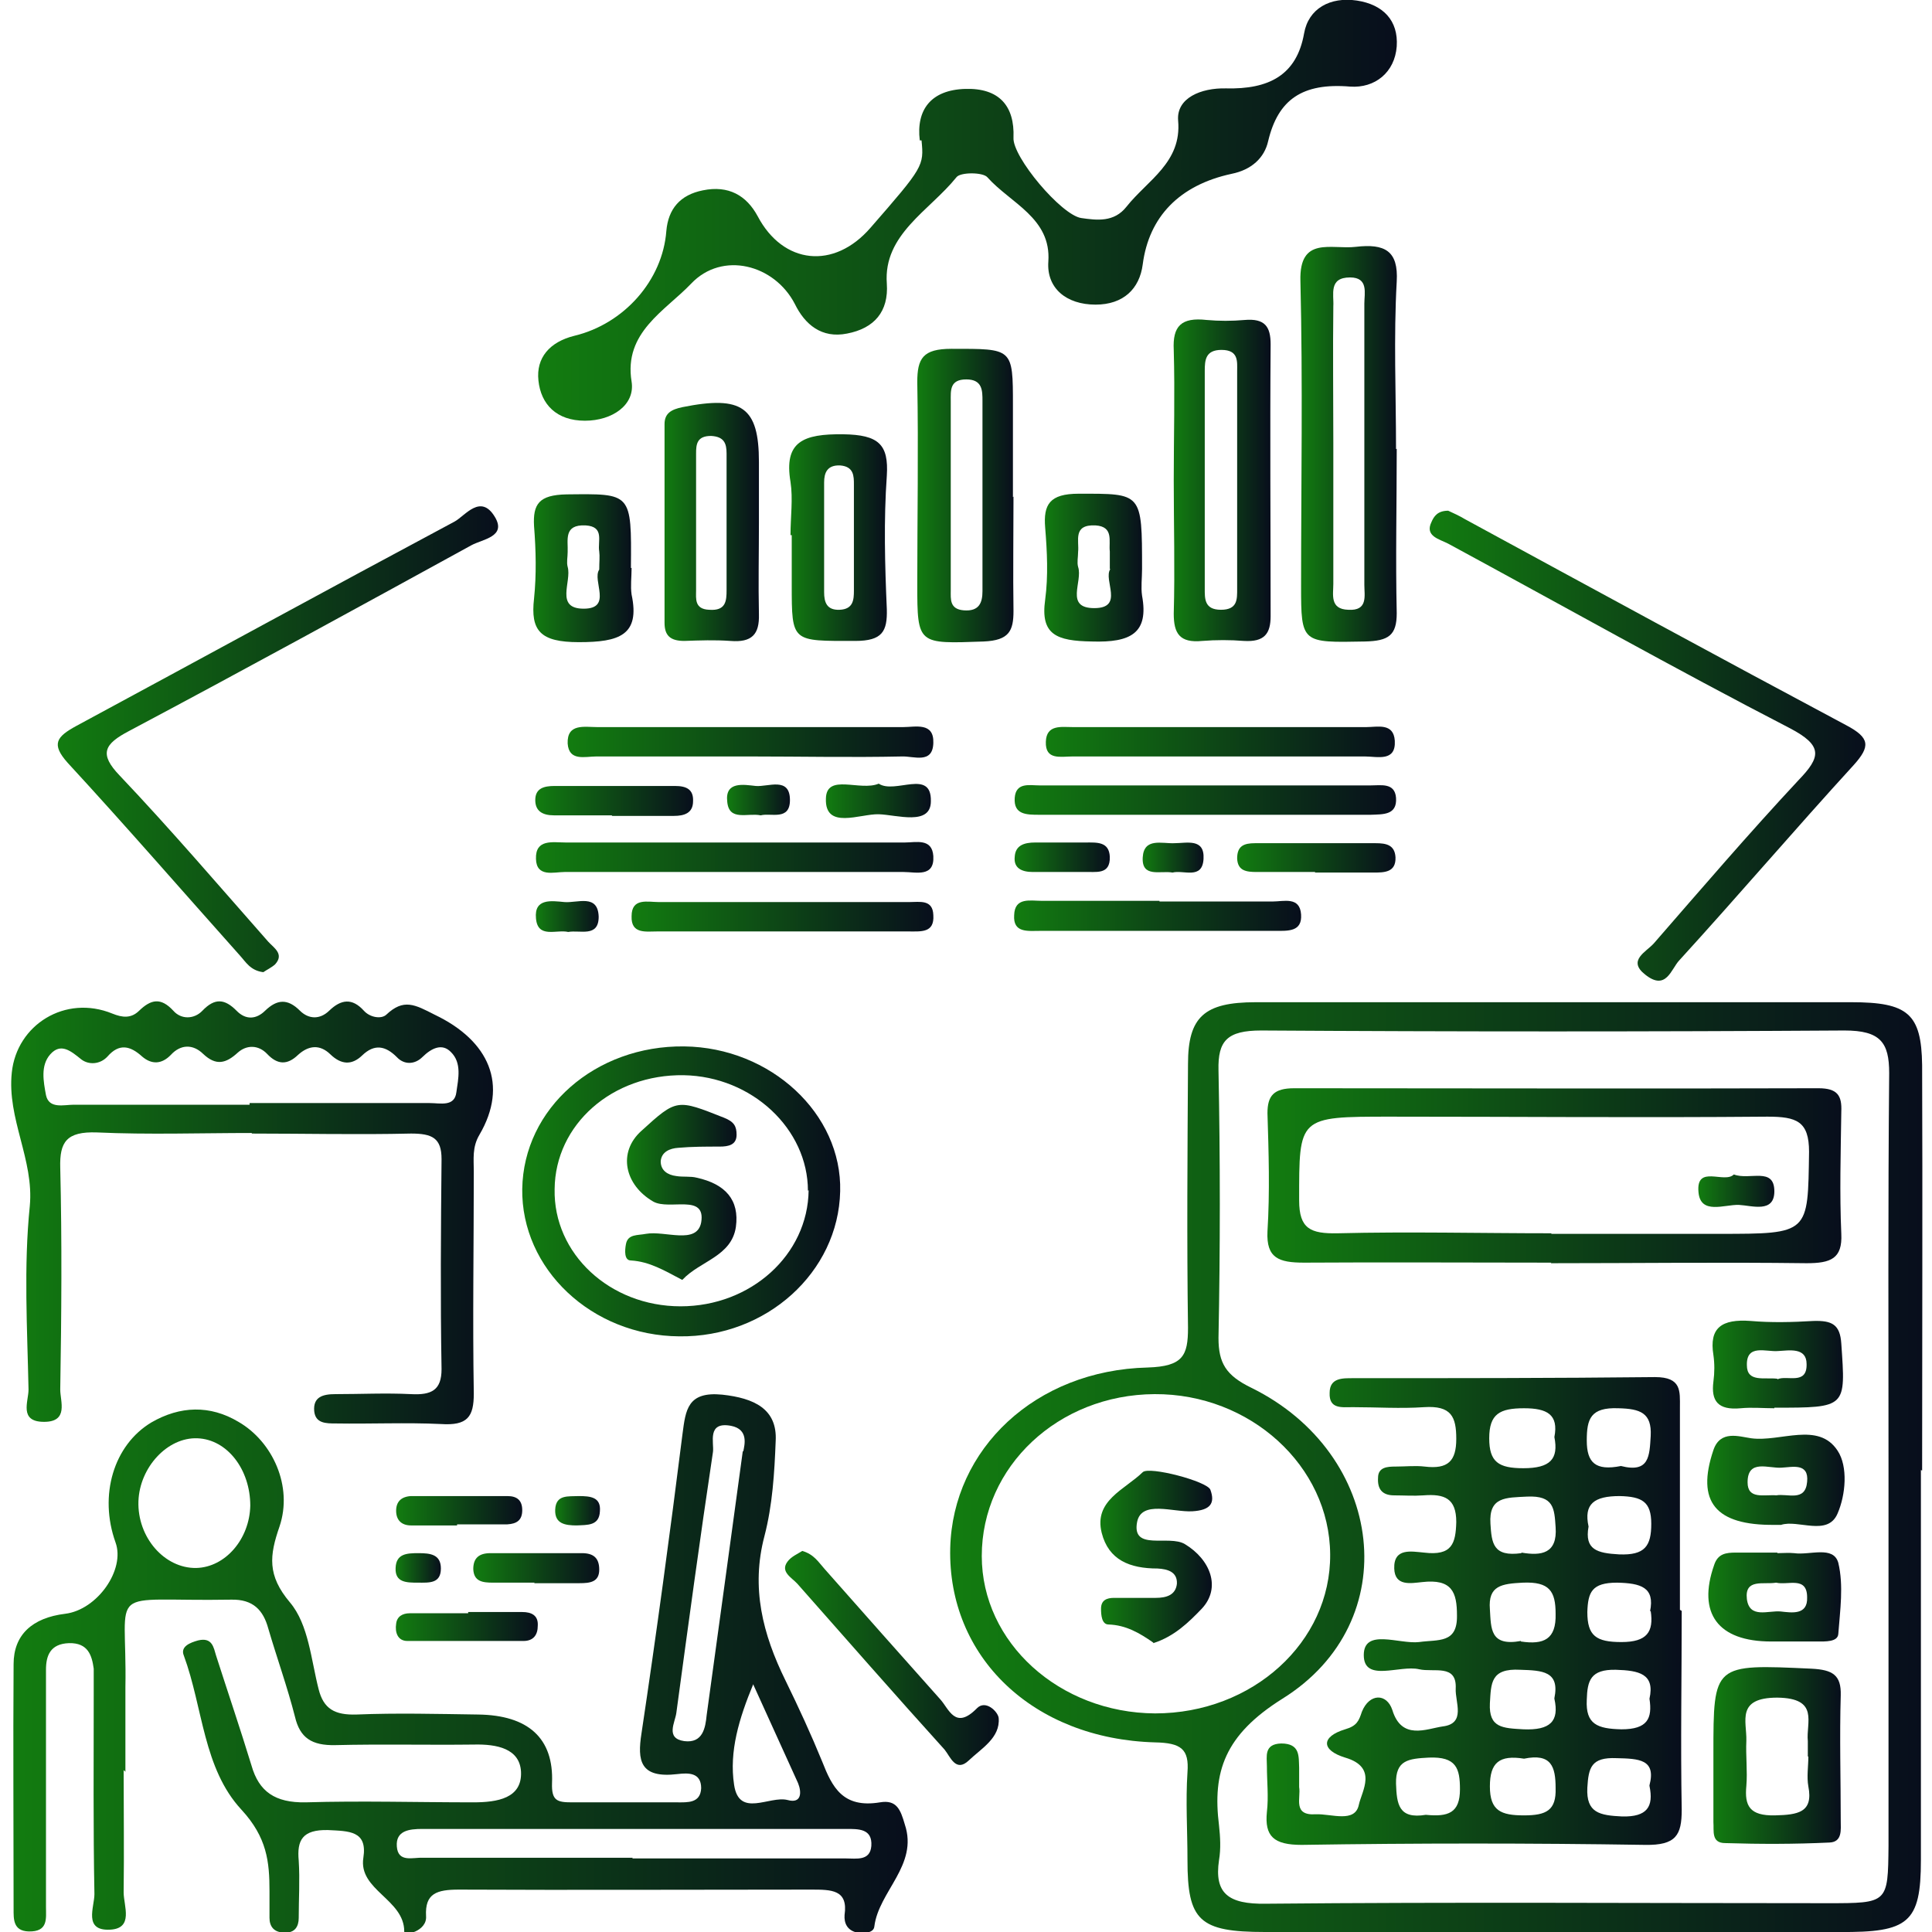
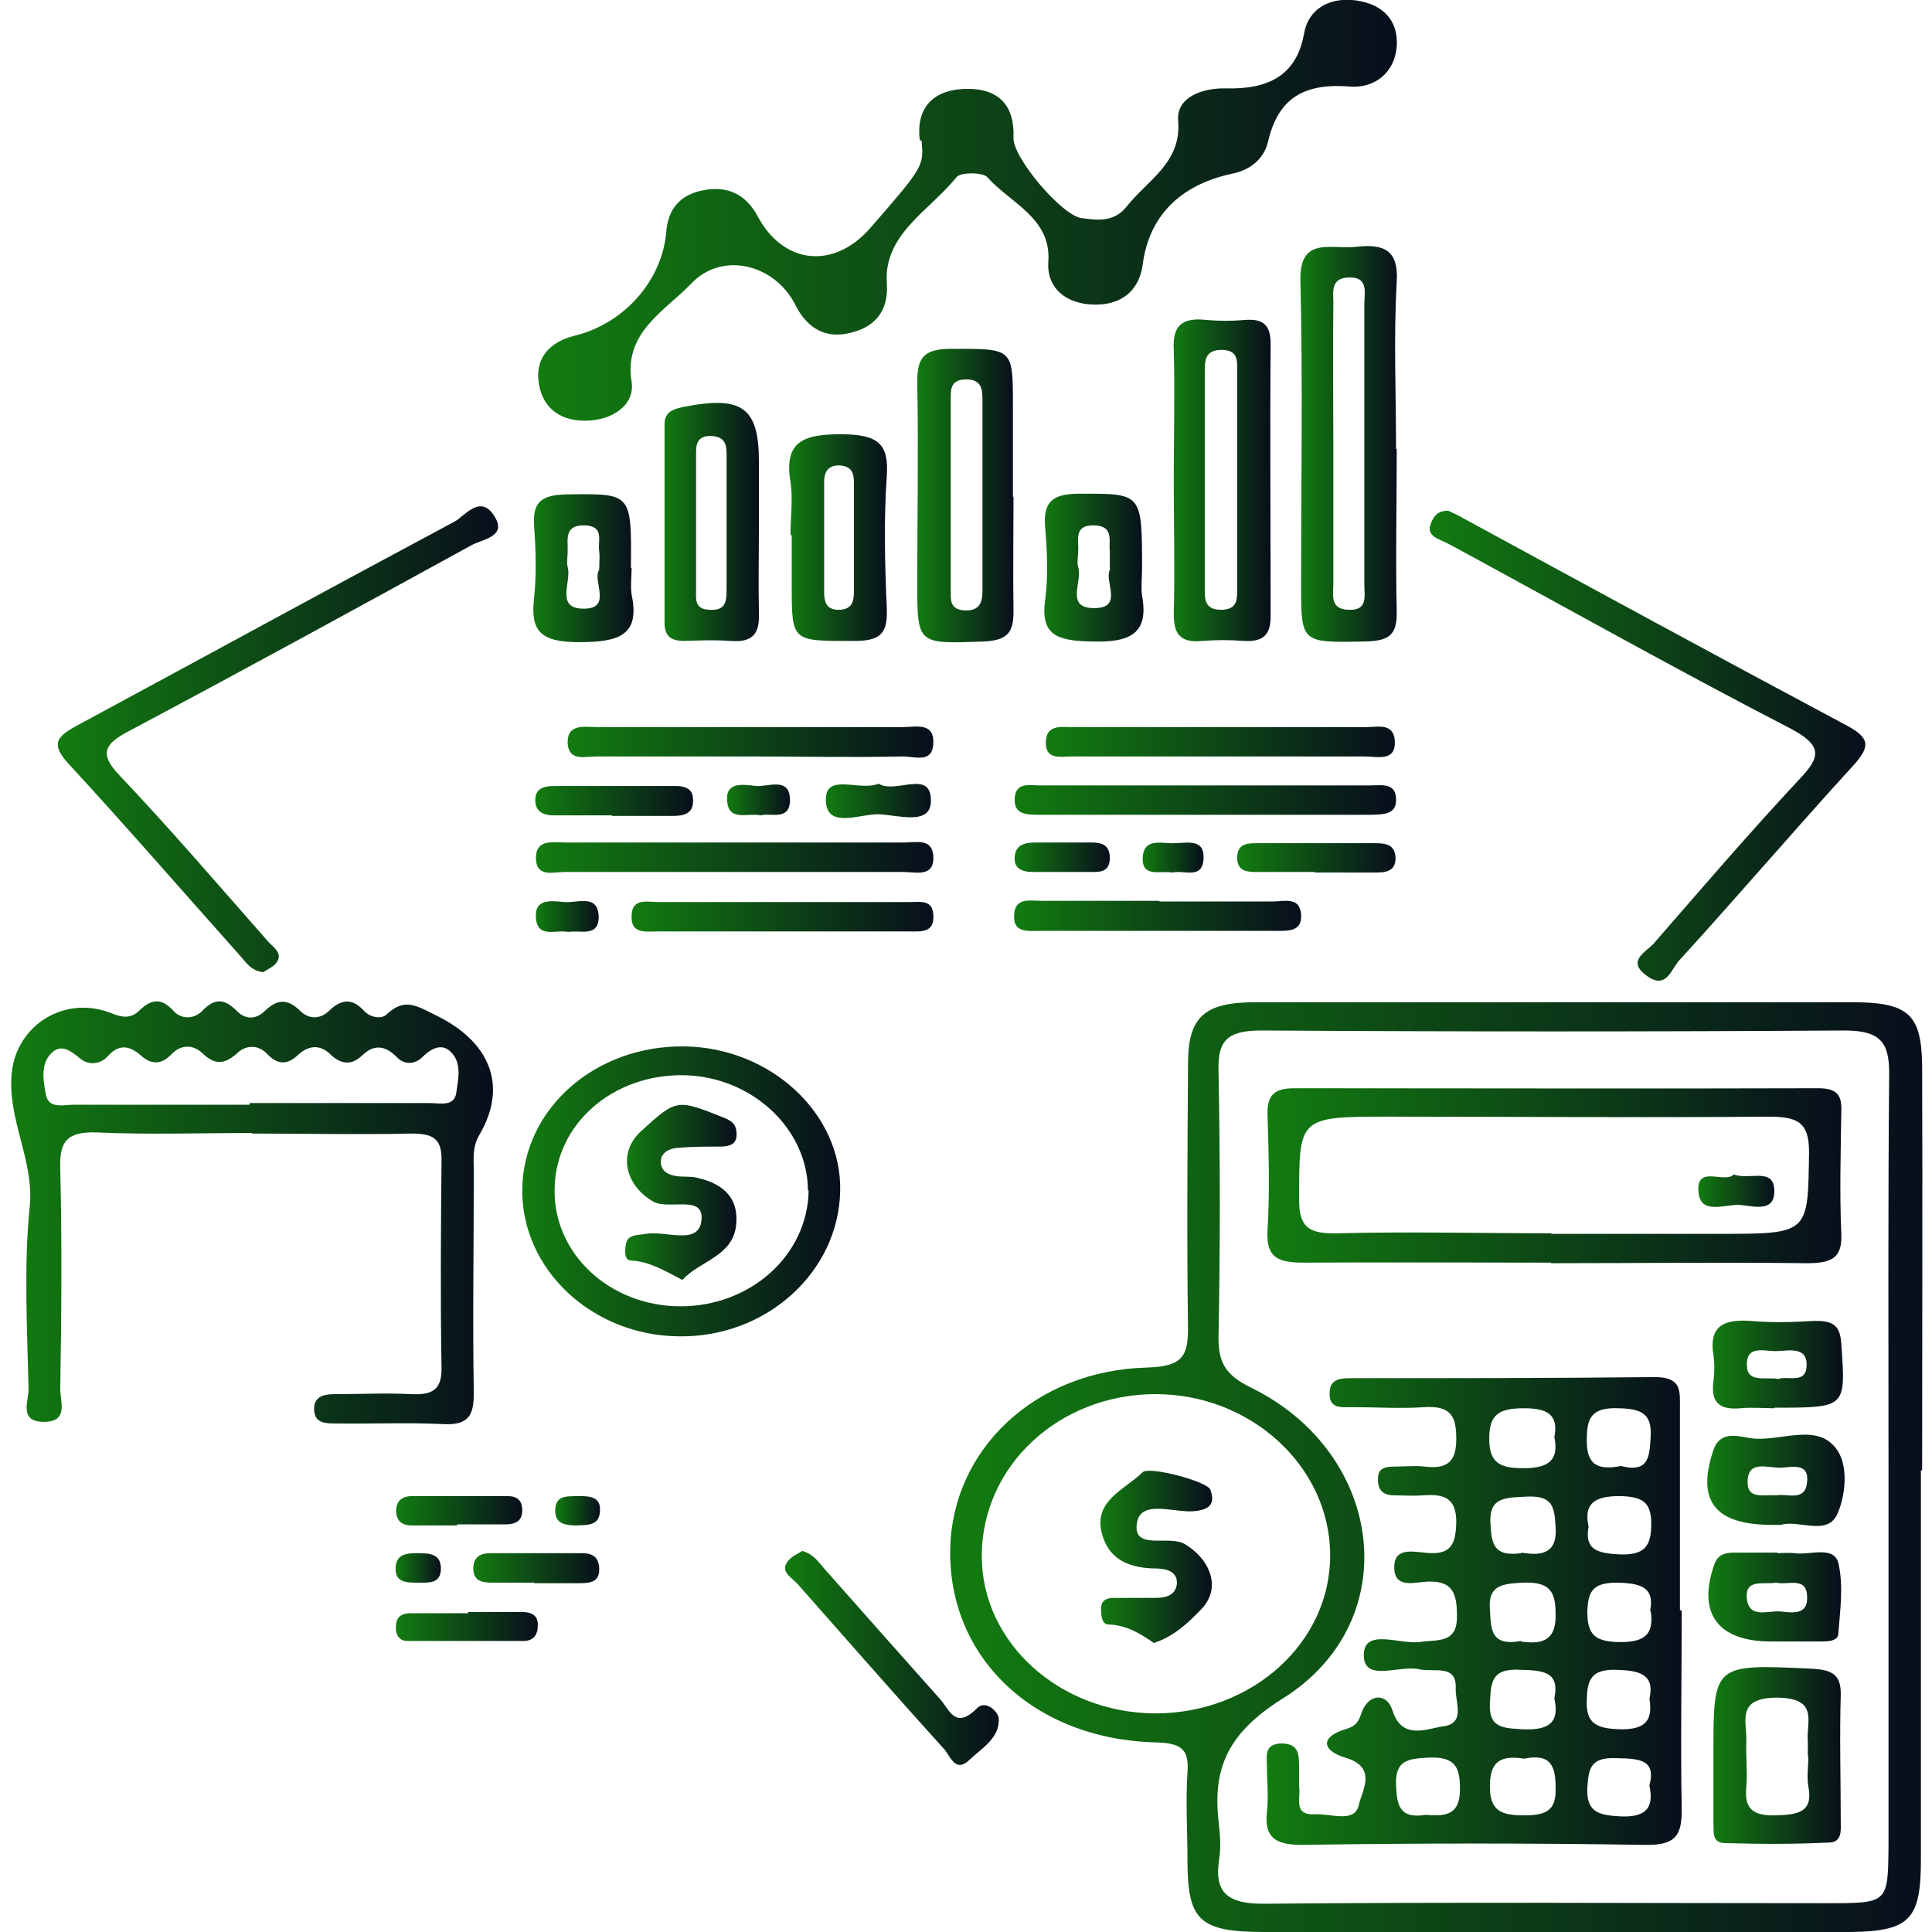
<svg xmlns="http://www.w3.org/2000/svg" width="55px" height="55px" viewBox="0 0 55 55">
  <defs>
    <linearGradient id="linear0" gradientUnits="userSpaceOnUse" x1="0.02" y1="29.35" x2="14.43" y2="29.35" gradientTransform="matrix(1.768,0,0,1.612,0.318,0)">
      <stop offset="0" style="stop-color:rgb(7.059%,48.627%,6.275%);stop-opacity:1;" />
      <stop offset="1" style="stop-color:rgb(3.137%,5.49%,10.98%);stop-opacity:1;" />
    </linearGradient>
    <linearGradient id="linear1" gradientUnits="userSpaceOnUse" x1="15.11" y1="25.9" x2="30.75" y2="25.9" gradientTransform="matrix(1.768,0,0,1.612,0.318,0)">
      <stop offset="0" style="stop-color:rgb(7.059%,48.627%,6.275%);stop-opacity:1;" />
      <stop offset="1" style="stop-color:rgb(3.137%,5.49%,10.98%);stop-opacity:1;" />
    </linearGradient>
    <linearGradient id="linear2" gradientUnits="userSpaceOnUse" x1="8.45" y1="3.72" x2="22.3" y2="3.72" gradientTransform="matrix(1.768,0,0,1.612,0.318,0)">
      <stop offset="0" style="stop-color:rgb(7.059%,48.627%,6.275%);stop-opacity:1;" />
      <stop offset="1" style="stop-color:rgb(3.137%,5.49%,10.98%);stop-opacity:1;" />
    </linearGradient>
    <linearGradient id="linear3" gradientUnits="userSpaceOnUse" x1="0" y1="21.42" x2="7.77" y2="21.42" gradientTransform="matrix(1.768,0,0,1.612,0.318,0)">
      <stop offset="0" style="stop-color:rgb(7.059%,48.627%,6.275%);stop-opacity:1;" />
      <stop offset="1" style="stop-color:rgb(3.137%,5.49%,10.98%);stop-opacity:1;" />
    </linearGradient>
    <linearGradient id="linear4" gradientUnits="userSpaceOnUse" x1="20.77" y1="7.83" x2="22.32" y2="7.83" gradientTransform="matrix(1.768,0,0,1.612,0.318,0)">
      <stop offset="0" style="stop-color:rgb(7.059%,48.627%,6.275%);stop-opacity:1;" />
      <stop offset="1" style="stop-color:rgb(3.137%,5.49%,10.98%);stop-opacity:1;" />
    </linearGradient>
    <linearGradient id="linear5" gradientUnits="userSpaceOnUse" x1="8.23" y1="21.04" x2="13.35" y2="21.04" gradientTransform="matrix(1.768,0,0,1.612,0.318,0)">
      <stop offset="0" style="stop-color:rgb(7.059%,48.627%,6.275%);stop-opacity:1;" />
      <stop offset="1" style="stop-color:rgb(3.137%,5.49%,10.98%);stop-opacity:1;" />
    </linearGradient>
    <linearGradient id="linear6" gradientUnits="userSpaceOnUse" x1="22.85" y1="13.17" x2="29.86" y2="13.17" gradientTransform="matrix(1.768,0,0,1.612,0.318,0)">
      <stop offset="0" style="stop-color:rgb(7.059%,48.627%,6.275%);stop-opacity:1;" />
      <stop offset="1" style="stop-color:rgb(3.137%,5.49%,10.98%);stop-opacity:1;" />
    </linearGradient>
    <linearGradient id="linear7" gradientUnits="userSpaceOnUse" x1="0.75" y1="13.05" x2="7.85" y2="13.05" gradientTransform="matrix(1.768,0,0,1.612,0.318,0)">
      <stop offset="0" style="stop-color:rgb(7.059%,48.627%,6.275%);stop-opacity:1;" />
      <stop offset="1" style="stop-color:rgb(3.137%,5.49%,10.98%);stop-opacity:1;" />
    </linearGradient>
    <linearGradient id="linear8" gradientUnits="userSpaceOnUse" x1="18.71" y1="8.48" x2="20.27" y2="8.48" gradientTransform="matrix(1.768,0,0,1.612,0.318,0)">
      <stop offset="0" style="stop-color:rgb(7.059%,48.627%,6.275%);stop-opacity:1;" />
      <stop offset="1" style="stop-color:rgb(3.137%,5.49%,10.98%);stop-opacity:1;" />
    </linearGradient>
    <linearGradient id="linear9" gradientUnits="userSpaceOnUse" x1="14.59" y1="8.75" x2="16.14" y2="8.75" gradientTransform="matrix(1.768,0,0,1.612,0.318,0)">
      <stop offset="0" style="stop-color:rgb(7.059%,48.627%,6.275%);stop-opacity:1;" />
      <stop offset="1" style="stop-color:rgb(3.137%,5.49%,10.98%);stop-opacity:1;" />
    </linearGradient>
    <linearGradient id="linear10" gradientUnits="userSpaceOnUse" x1="10.51" y1="9.21" x2="12.04" y2="9.21" gradientTransform="matrix(1.768,0,0,1.612,0.318,0)">
      <stop offset="0" style="stop-color:rgb(7.059%,48.627%,6.275%);stop-opacity:1;" />
      <stop offset="1" style="stop-color:rgb(3.137%,5.49%,10.98%);stop-opacity:1;" />
    </linearGradient>
    <linearGradient id="linear11" gradientUnits="userSpaceOnUse" x1="12.52" y1="9.5" x2="14.1" y2="9.5" gradientTransform="matrix(1.768,0,0,1.612,0.318,0)">
      <stop offset="0" style="stop-color:rgb(7.059%,48.627%,6.275%);stop-opacity:1;" />
      <stop offset="1" style="stop-color:rgb(3.137%,5.49%,10.98%);stop-opacity:1;" />
    </linearGradient>
    <linearGradient id="linear12" gradientUnits="userSpaceOnUse" x1="8.44" y1="15.15" x2="14.85" y2="15.15" gradientTransform="matrix(1.768,0,0,1.612,0.318,0)">
      <stop offset="0" style="stop-color:rgb(7.059%,48.627%,6.275%);stop-opacity:1;" />
      <stop offset="1" style="stop-color:rgb(3.137%,5.49%,10.98%);stop-opacity:1;" />
    </linearGradient>
    <linearGradient id="linear13" gradientUnits="userSpaceOnUse" x1="8.41" y1="10.03" x2="10.02" y2="10.03" gradientTransform="matrix(1.768,0,0,1.612,0.318,0)">
      <stop offset="0" style="stop-color:rgb(7.059%,48.627%,6.275%);stop-opacity:1;" />
      <stop offset="1" style="stop-color:rgb(3.137%,5.49%,10.98%);stop-opacity:1;" />
    </linearGradient>
    <linearGradient id="linear14" gradientUnits="userSpaceOnUse" x1="16.63" y1="10.03" x2="18.23" y2="10.03" gradientTransform="matrix(1.768,0,0,1.612,0.318,0)">
      <stop offset="0" style="stop-color:rgb(7.059%,48.627%,6.275%);stop-opacity:1;" />
      <stop offset="1" style="stop-color:rgb(3.137%,5.49%,10.98%);stop-opacity:1;" />
    </linearGradient>
    <linearGradient id="linear15" gradientUnits="userSpaceOnUse" x1="16.15" y1="14.13" x2="22.3" y2="14.13" gradientTransform="matrix(1.768,0,0,1.612,0.318,0)">
      <stop offset="0" style="stop-color:rgb(7.059%,48.627%,6.275%);stop-opacity:1;" />
      <stop offset="1" style="stop-color:rgb(3.137%,5.49%,10.98%);stop-opacity:1;" />
    </linearGradient>
    <linearGradient id="linear16" gradientUnits="userSpaceOnUse" x1="8.96" y1="13.1" x2="14.85" y2="13.1" gradientTransform="matrix(1.768,0,0,1.612,0.318,0)">
      <stop offset="0" style="stop-color:rgb(7.059%,48.627%,6.275%);stop-opacity:1;" />
      <stop offset="1" style="stop-color:rgb(3.137%,5.49%,10.98%);stop-opacity:1;" />
    </linearGradient>
    <linearGradient id="linear17" gradientUnits="userSpaceOnUse" x1="16.67" y1="13.1" x2="22.3" y2="13.1" gradientTransform="matrix(1.768,0,0,1.612,0.318,0)">
      <stop offset="0" style="stop-color:rgb(7.059%,48.627%,6.275%);stop-opacity:1;" />
      <stop offset="1" style="stop-color:rgb(3.137%,5.49%,10.98%);stop-opacity:1;" />
    </linearGradient>
    <linearGradient id="linear18" gradientUnits="userSpaceOnUse" x1="12.46" y1="29.29" x2="15.91" y2="29.29" gradientTransform="matrix(1.768,0,0,1.612,0.318,0)">
      <stop offset="0" style="stop-color:rgb(7.059%,48.627%,6.275%);stop-opacity:1;" />
      <stop offset="1" style="stop-color:rgb(3.137%,5.49%,10.98%);stop-opacity:1;" />
    </linearGradient>
    <linearGradient id="linear19" gradientUnits="userSpaceOnUse" x1="10" y1="16.19" x2="14.86" y2="16.19" gradientTransform="matrix(1.768,0,0,1.612,0.318,0)">
      <stop offset="0" style="stop-color:rgb(7.059%,48.627%,6.275%);stop-opacity:1;" />
      <stop offset="1" style="stop-color:rgb(3.137%,5.49%,10.98%);stop-opacity:1;" />
    </linearGradient>
    <linearGradient id="linear20" gradientUnits="userSpaceOnUse" x1="16.16" y1="16.18" x2="20.77" y2="16.18" gradientTransform="matrix(1.768,0,0,1.612,0.318,0)">
      <stop offset="0" style="stop-color:rgb(7.059%,48.627%,6.275%);stop-opacity:1;" />
      <stop offset="1" style="stop-color:rgb(3.137%,5.49%,10.98%);stop-opacity:1;" />
    </linearGradient>
    <linearGradient id="linear21" gradientUnits="userSpaceOnUse" x1="8.45" y1="14.14" x2="11" y2="14.14" gradientTransform="matrix(1.768,0,0,1.612,0.318,0)">
      <stop offset="0" style="stop-color:rgb(7.059%,48.627%,6.275%);stop-opacity:1;" />
      <stop offset="1" style="stop-color:rgb(3.137%,5.49%,10.98%);stop-opacity:1;" />
    </linearGradient>
    <linearGradient id="linear22" gradientUnits="userSpaceOnUse" x1="19.75" y1="15.14" x2="22.3" y2="15.14" gradientTransform="matrix(1.768,0,0,1.612,0.318,0)">
      <stop offset="0" style="stop-color:rgb(7.059%,48.627%,6.275%);stop-opacity:1;" />
      <stop offset="1" style="stop-color:rgb(3.137%,5.49%,10.98%);stop-opacity:1;" />
    </linearGradient>
    <linearGradient id="linear23" gradientUnits="userSpaceOnUse" x1="6.2" y1="28.73" x2="8.48" y2="28.73" gradientTransform="matrix(1.768,0,0,1.612,0.318,0)">
      <stop offset="0" style="stop-color:rgb(7.059%,48.627%,6.275%);stop-opacity:1;" />
      <stop offset="1" style="stop-color:rgb(3.137%,5.49%,10.98%);stop-opacity:1;" />
    </linearGradient>
    <linearGradient id="linear24" gradientUnits="userSpaceOnUse" x1="7.45" y1="27.69" x2="9.48" y2="27.69" gradientTransform="matrix(1.768,0,0,1.612,0.318,0)">
      <stop offset="0" style="stop-color:rgb(7.059%,48.627%,6.275%);stop-opacity:1;" />
      <stop offset="1" style="stop-color:rgb(3.137%,5.49%,10.98%);stop-opacity:1;" />
    </linearGradient>
    <linearGradient id="linear25" gradientUnits="userSpaceOnUse" x1="6.2" y1="26.68" x2="8.23" y2="26.68" gradientTransform="matrix(1.768,0,0,1.612,0.318,0)">
      <stop offset="0" style="stop-color:rgb(7.059%,48.627%,6.275%);stop-opacity:1;" />
      <stop offset="1" style="stop-color:rgb(3.137%,5.49%,10.98%);stop-opacity:1;" />
    </linearGradient>
    <linearGradient id="linear26" gradientUnits="userSpaceOnUse" x1="13.12" y1="14.14" x2="14.81" y2="14.14" gradientTransform="matrix(1.768,0,0,1.612,0.318,0)">
      <stop offset="0" style="stop-color:rgb(7.059%,48.627%,6.275%);stop-opacity:1;" />
      <stop offset="1" style="stop-color:rgb(3.137%,5.49%,10.98%);stop-opacity:1;" />
    </linearGradient>
    <linearGradient id="linear27" gradientUnits="userSpaceOnUse" x1="16.16" y1="15.15" x2="17.68" y2="15.15" gradientTransform="matrix(1.768,0,0,1.612,0.318,0)">
      <stop offset="0" style="stop-color:rgb(7.059%,48.627%,6.275%);stop-opacity:1;" />
      <stop offset="1" style="stop-color:rgb(3.137%,5.49%,10.98%);stop-opacity:1;" />
    </linearGradient>
    <linearGradient id="linear28" gradientUnits="userSpaceOnUse" x1="11.52" y1="14.13" x2="12.54" y2="14.13" gradientTransform="matrix(1.768,0,0,1.612,0.318,0)">
      <stop offset="0" style="stop-color:rgb(7.059%,48.627%,6.275%);stop-opacity:1;" />
      <stop offset="1" style="stop-color:rgb(3.137%,5.49%,10.98%);stop-opacity:1;" />
    </linearGradient>
    <linearGradient id="linear29" gradientUnits="userSpaceOnUse" x1="8.45" y1="16.18" x2="9.46" y2="16.18" gradientTransform="matrix(1.768,0,0,1.612,0.318,0)">
      <stop offset="0" style="stop-color:rgb(7.059%,48.627%,6.275%);stop-opacity:1;" />
      <stop offset="1" style="stop-color:rgb(3.137%,5.49%,10.98%);stop-opacity:1;" />
    </linearGradient>
    <linearGradient id="linear30" gradientUnits="userSpaceOnUse" x1="18.22" y1="15.14" x2="19.2" y2="15.14" gradientTransform="matrix(1.768,0,0,1.612,0.318,0)">
      <stop offset="0" style="stop-color:rgb(7.059%,48.627%,6.275%);stop-opacity:1;" />
      <stop offset="1" style="stop-color:rgb(3.137%,5.49%,10.98%);stop-opacity:1;" />
    </linearGradient>
    <linearGradient id="linear31" gradientUnits="userSpaceOnUse" x1="6.19" y1="27.69" x2="6.92" y2="27.69" gradientTransform="matrix(1.768,0,0,1.612,0.318,0)">
      <stop offset="0" style="stop-color:rgb(7.059%,48.627%,6.275%);stop-opacity:1;" />
      <stop offset="1" style="stop-color:rgb(3.137%,5.49%,10.98%);stop-opacity:1;" />
    </linearGradient>
    <linearGradient id="linear32" gradientUnits="userSpaceOnUse" x1="8.76" y1="26.68" x2="9.48" y2="26.68" gradientTransform="matrix(1.768,0,0,1.612,0.318,0)">
      <stop offset="0" style="stop-color:rgb(7.059%,48.627%,6.275%);stop-opacity:1;" />
      <stop offset="1" style="stop-color:rgb(3.137%,5.49%,10.98%);stop-opacity:1;" />
    </linearGradient>
    <linearGradient id="linear33" gradientUnits="userSpaceOnUse" x1="20.22" y1="28.46" x2="26.9" y2="28.46" gradientTransform="matrix(1.768,0,0,1.612,0.318,0)">
      <stop offset="0" style="stop-color:rgb(7.059%,48.627%,6.275%);stop-opacity:1;" />
      <stop offset="1" style="stop-color:rgb(3.137%,5.49%,10.98%);stop-opacity:1;" />
    </linearGradient>
    <linearGradient id="linear34" gradientUnits="userSpaceOnUse" x1="20.22" y1="20.77" x2="29.47" y2="20.77" gradientTransform="matrix(1.768,0,0,1.612,0.318,0)">
      <stop offset="0" style="stop-color:rgb(7.059%,48.627%,6.275%);stop-opacity:1;" />
      <stop offset="1" style="stop-color:rgb(3.137%,5.49%,10.98%);stop-opacity:1;" />
    </linearGradient>
    <linearGradient id="linear35" gradientUnits="userSpaceOnUse" x1="27.41" y1="31" x2="29.47" y2="31" gradientTransform="matrix(1.768,0,0,1.612,0.318,0)">
      <stop offset="0" style="stop-color:rgb(7.059%,48.627%,6.275%);stop-opacity:1;" />
      <stop offset="1" style="stop-color:rgb(3.137%,5.49%,10.98%);stop-opacity:1;" />
    </linearGradient>
    <linearGradient id="linear36" gradientUnits="userSpaceOnUse" x1="27.32" y1="28.21" x2="29.46" y2="28.21" gradientTransform="matrix(1.768,0,0,1.612,0.318,0)">
      <stop offset="0" style="stop-color:rgb(7.059%,48.627%,6.275%);stop-opacity:1;" />
      <stop offset="1" style="stop-color:rgb(3.137%,5.49%,10.98%);stop-opacity:1;" />
    </linearGradient>
    <linearGradient id="linear37" gradientUnits="userSpaceOnUse" x1="27.39" y1="24.11" x2="29.49" y2="24.11" gradientTransform="matrix(1.768,0,0,1.612,0.318,0)">
      <stop offset="0" style="stop-color:rgb(7.059%,48.627%,6.275%);stop-opacity:1;" />
      <stop offset="1" style="stop-color:rgb(3.137%,5.49%,10.98%);stop-opacity:1;" />
    </linearGradient>
    <linearGradient id="linear38" gradientUnits="userSpaceOnUse" x1="27.32" y1="26.15" x2="29.53" y2="26.15" gradientTransform="matrix(1.768,0,0,1.612,0.318,0)">
      <stop offset="0" style="stop-color:rgb(7.059%,48.627%,6.275%);stop-opacity:1;" />
      <stop offset="1" style="stop-color:rgb(3.137%,5.49%,10.98%);stop-opacity:1;" />
    </linearGradient>
    <linearGradient id="linear39" gradientUnits="userSpaceOnUse" x1="17.54" y1="27.49" x2="19.33" y2="27.49" gradientTransform="matrix(1.768,0,0,1.612,0.318,0)">
      <stop offset="0" style="stop-color:rgb(7.059%,48.627%,6.275%);stop-opacity:1;" />
      <stop offset="1" style="stop-color:rgb(3.137%,5.49%,10.98%);stop-opacity:1;" />
    </linearGradient>
    <linearGradient id="linear40" gradientUnits="userSpaceOnUse" x1="9.88" y1="21.06" x2="11.67" y2="21.06" gradientTransform="matrix(1.768,0,0,1.612,0.318,0)">
      <stop offset="0" style="stop-color:rgb(7.059%,48.627%,6.275%);stop-opacity:1;" />
      <stop offset="1" style="stop-color:rgb(3.137%,5.49%,10.98%);stop-opacity:1;" />
    </linearGradient>
    <linearGradient id="linear41" gradientUnits="userSpaceOnUse" x1="27.17" y1="21.03" x2="28.4" y2="21.03" gradientTransform="matrix(1.768,0,0,1.612,0.318,0)">
      <stop offset="0" style="stop-color:rgb(7.059%,48.627%,6.275%);stop-opacity:1;" />
      <stop offset="1" style="stop-color:rgb(3.137%,5.49%,10.98%);stop-opacity:1;" />
    </linearGradient>
  </defs>
  <g id="surface1">
-     <path style=" stroke:none;fill-rule:nonzero;fill:url(#linear0);" d="M 3.52 50.391 C 3.52 51.551 3.535 52.711 3.52 53.871 C 3.52 54.258 3.816 54.902 3.129 54.934 C 2.367 54.969 2.688 54.289 2.688 53.922 C 2.652 52.035 2.668 50.148 2.668 48.262 C 2.668 48.004 2.668 47.746 2.668 47.504 C 2.617 47.133 2.512 46.762 1.961 46.777 C 1.43 46.797 1.309 47.133 1.309 47.535 C 1.309 48.586 1.309 49.648 1.309 50.695 C 1.309 51.891 1.309 53.098 1.309 54.289 C 1.309 54.613 1.379 55 0.812 54.984 C 0.371 54.969 0.387 54.629 0.387 54.34 C 0.387 52.02 0.371 49.695 0.387 47.375 C 0.387 46.539 0.918 46.055 1.855 45.941 C 2.773 45.828 3.57 44.684 3.289 43.91 C 2.809 42.57 3.234 41.137 4.312 40.492 C 5.125 40.023 5.977 39.992 6.789 40.477 C 7.762 41.039 8.344 42.312 7.957 43.457 C 7.672 44.281 7.602 44.844 8.254 45.617 C 8.785 46.246 8.855 47.246 9.07 48.086 C 9.211 48.648 9.527 48.828 10.148 48.809 C 11.297 48.762 12.465 48.793 13.613 48.809 C 15.027 48.828 15.77 49.473 15.715 50.762 C 15.699 51.262 15.859 51.309 16.281 51.309 C 17.273 51.309 18.281 51.309 19.27 51.309 C 19.57 51.309 19.941 51.34 19.961 50.906 C 19.961 50.453 19.59 50.469 19.289 50.504 C 18.211 50.633 18.141 50.117 18.262 49.344 C 18.688 46.504 19.074 43.652 19.43 40.816 C 19.52 40.137 19.57 39.605 20.562 39.703 C 21.461 39.801 22.133 40.105 22.082 41.023 C 22.047 41.926 21.992 42.848 21.762 43.73 C 21.375 45.199 21.711 46.52 22.363 47.844 C 22.734 48.602 23.09 49.375 23.406 50.148 C 23.691 50.875 23.992 51.484 25.051 51.309 C 25.527 51.227 25.637 51.52 25.758 51.938 C 26.148 53.098 25.016 53.84 24.891 54.84 C 24.875 55.031 24.59 55.047 24.398 55.016 C 24.113 54.953 24.027 54.742 24.043 54.516 C 24.148 53.793 23.672 53.793 23.09 53.793 C 19.746 53.793 16.406 53.809 13.066 53.793 C 12.43 53.793 12.094 53.902 12.129 54.547 C 12.164 54.984 11.492 55.129 11.508 54.984 C 11.508 54.066 10.199 53.809 10.344 52.887 C 10.465 52.113 9.934 52.129 9.336 52.098 C 8.609 52.082 8.449 52.387 8.504 52.969 C 8.539 53.516 8.504 54.066 8.504 54.598 C 8.504 54.84 8.398 55.031 8.098 55.016 C 7.797 55.016 7.672 54.84 7.672 54.598 C 7.672 54.34 7.672 54.098 7.672 53.84 C 7.672 53 7.602 52.309 6.875 51.52 C 5.781 50.34 5.781 48.617 5.234 47.133 C 5.125 46.875 5.41 46.762 5.641 46.699 C 6.047 46.602 6.082 46.906 6.152 47.133 C 6.488 48.18 6.84 49.215 7.16 50.262 C 7.371 51.004 7.832 51.324 8.699 51.309 C 10.289 51.262 11.879 51.309 13.473 51.309 C 14.16 51.309 14.867 51.195 14.832 50.438 C 14.797 49.777 14.145 49.648 13.488 49.664 C 12.18 49.68 10.855 49.648 9.547 49.68 C 8.875 49.695 8.539 49.473 8.398 48.875 C 8.184 48.035 7.883 47.199 7.637 46.359 C 7.496 45.844 7.211 45.523 6.578 45.539 C 2.934 45.602 3.625 45.055 3.57 48.035 C 3.57 48.844 3.57 49.633 3.57 50.438 Z M 17.996 52.906 C 20.031 52.906 22.062 52.906 24.078 52.906 C 24.379 52.906 24.77 52.984 24.805 52.551 C 24.84 52.051 24.434 52.066 24.078 52.066 C 20.066 52.066 16.035 52.066 12.023 52.066 C 11.648 52.066 11.262 52.113 11.297 52.566 C 11.332 53.035 11.758 52.871 12.039 52.887 C 14.035 52.887 16.016 52.887 18.016 52.887 Z M 7.125 42.863 C 7.125 41.832 6.469 40.977 5.621 40.945 C 4.773 40.91 3.977 41.766 3.941 42.734 C 3.906 43.766 4.684 44.652 5.586 44.637 C 6.418 44.617 7.105 43.812 7.125 42.863 Z M 21.16 41.316 C 21.195 41.137 21.32 40.688 20.809 40.59 C 20.117 40.461 20.332 41.074 20.297 41.332 C 19.926 43.797 19.59 46.281 19.254 48.762 C 19.219 49.035 18.934 49.488 19.48 49.566 C 20.012 49.633 20.082 49.18 20.117 48.828 C 20.453 46.375 20.789 43.941 21.145 41.316 Z M 21.445 47.941 C 21.039 48.922 20.754 49.859 20.898 50.809 C 21.039 51.762 21.906 51.113 22.418 51.242 C 22.824 51.355 22.824 51.02 22.719 50.762 C 22.293 49.824 21.867 48.891 21.445 47.957 Z M 21.445 47.941 " />
    <path style=" stroke:none;fill-rule:nonzero;fill:url(#linear1);" d="M 54.684 41.848 C 54.684 45.555 54.684 49.246 54.684 52.953 C 54.684 54.742 54.328 55.016 52.367 55 C 46.922 55 41.457 55 36.012 55 C 34.137 55 33.805 54.676 33.805 52.953 C 33.805 52.113 33.75 51.277 33.805 50.453 C 33.855 49.793 33.625 49.617 32.883 49.602 C 29.402 49.504 26.977 47.164 27.051 44.07 C 27.121 41.25 29.473 39.008 32.672 38.93 C 33.68 38.898 33.82 38.59 33.82 37.801 C 33.785 35.301 33.805 32.789 33.82 30.289 C 33.82 28.949 34.281 28.531 35.746 28.531 C 41.406 28.531 47.043 28.531 52.703 28.531 C 54.312 28.531 54.699 28.855 54.719 30.32 C 54.734 34.172 54.719 38.012 54.719 41.863 Z M 53.762 41.766 C 53.762 38.027 53.746 34.285 53.781 30.547 C 53.781 29.676 53.531 29.336 52.508 29.336 C 46.973 29.371 41.441 29.371 35.906 29.336 C 34.934 29.336 34.668 29.629 34.688 30.465 C 34.738 33.012 34.738 35.543 34.688 38.09 C 34.688 38.801 34.898 39.156 35.625 39.508 C 39.426 41.379 40.027 46.168 36.508 48.359 C 34.863 49.391 34.512 50.438 34.703 51.969 C 34.738 52.293 34.758 52.629 34.703 52.953 C 34.562 53.902 34.969 54.211 36.031 54.195 C 41.371 54.145 46.691 54.18 52.031 54.18 C 53.746 54.18 53.746 54.18 53.762 52.551 C 53.762 48.957 53.762 45.359 53.762 41.766 Z M 37.867 44.25 C 37.852 41.734 35.59 39.672 32.867 39.688 C 30.125 39.703 27.949 41.75 27.949 44.297 C 27.949 46.762 30.16 48.762 32.883 48.777 C 35.66 48.777 37.887 46.746 37.867 44.25 Z M 37.867 44.25 " />
    <path style=" stroke:none;fill-rule:nonzero;fill:url(#linear2);" d="M 26.184 3.996 C 26.078 3.129 26.5 2.562 27.473 2.531 C 28.445 2.5 28.887 3.016 28.852 3.918 C 28.816 4.465 30.215 6.125 30.781 6.207 C 31.223 6.27 31.715 6.336 32.07 5.883 C 32.672 5.125 33.645 4.625 33.539 3.434 C 33.484 2.789 34.191 2.5 34.898 2.516 C 36.117 2.547 36.914 2.145 37.125 0.949 C 37.25 0.242 37.867 -0.098 38.629 0.016 C 39.371 0.129 39.812 0.582 39.762 1.32 C 39.707 2.062 39.141 2.516 38.434 2.465 C 37.074 2.352 36.383 2.836 36.102 4.016 C 35.996 4.496 35.625 4.836 35.059 4.949 C 33.574 5.27 32.707 6.172 32.531 7.527 C 32.441 8.223 31.98 8.672 31.188 8.672 C 30.355 8.672 29.789 8.203 29.844 7.445 C 29.93 6.207 28.766 5.785 28.109 5.047 C 27.984 4.898 27.332 4.898 27.227 5.047 C 26.465 5.996 25.141 6.672 25.246 8.074 C 25.301 8.867 24.891 9.348 24.113 9.496 C 23.391 9.641 22.914 9.238 22.629 8.656 C 22.047 7.527 20.562 7.141 19.676 8.074 C 18.934 8.852 17.75 9.461 17.98 10.863 C 18.086 11.527 17.43 11.977 16.652 11.977 C 15.84 11.977 15.398 11.508 15.328 10.832 C 15.258 10.188 15.645 9.734 16.352 9.559 C 17.766 9.219 18.863 7.98 18.969 6.578 C 19.023 5.949 19.359 5.547 20.012 5.418 C 20.738 5.27 21.25 5.562 21.57 6.156 C 22.293 7.527 23.742 7.688 24.785 6.48 C 26.289 4.754 26.305 4.723 26.234 3.996 Z M 26.184 3.996 " />
    <path style=" stroke:none;fill-rule:nonzero;fill:url(#linear3);" d="M 7.176 32.254 C 5.711 32.254 4.227 32.305 2.758 32.238 C 1.891 32.207 1.695 32.512 1.715 33.238 C 1.766 35.352 1.75 37.445 1.715 39.559 C 1.715 39.895 1.961 40.477 1.254 40.477 C 0.531 40.477 0.812 39.895 0.812 39.559 C 0.777 37.816 0.672 36.059 0.848 34.336 C 0.973 33.012 0.195 31.852 0.336 30.531 C 0.477 29.176 1.855 28.305 3.199 28.855 C 3.48 28.969 3.73 29 3.961 28.773 C 4.297 28.449 4.578 28.387 4.934 28.773 C 5.16 29.031 5.531 29.016 5.762 28.773 C 6.117 28.402 6.398 28.434 6.734 28.773 C 7 29.047 7.301 29.016 7.547 28.773 C 7.883 28.449 8.184 28.418 8.539 28.773 C 8.785 29.016 9.105 29.031 9.371 28.773 C 9.707 28.449 10.023 28.402 10.359 28.773 C 10.535 28.969 10.855 29.016 10.996 28.887 C 11.492 28.418 11.809 28.598 12.375 28.887 C 13.93 29.629 14.48 30.887 13.648 32.305 C 13.438 32.66 13.488 32.996 13.488 33.352 C 13.488 35.465 13.453 37.559 13.488 39.672 C 13.488 40.332 13.312 40.59 12.551 40.539 C 11.562 40.492 10.555 40.539 9.562 40.523 C 9.281 40.523 8.98 40.523 8.945 40.172 C 8.91 39.766 9.191 39.688 9.547 39.688 C 10.27 39.688 10.977 39.652 11.703 39.688 C 12.285 39.719 12.57 39.574 12.57 38.977 C 12.535 36.977 12.551 34.98 12.57 32.996 C 12.57 32.398 12.305 32.27 11.703 32.27 C 10.184 32.305 8.68 32.27 7.16 32.27 Z M 7.105 31.402 C 8.82 31.402 10.52 31.402 12.234 31.402 C 12.535 31.402 12.941 31.516 12.992 31.094 C 13.047 30.707 13.152 30.258 12.836 29.949 C 12.586 29.691 12.285 29.836 12.023 30.094 C 11.809 30.305 11.508 30.32 11.297 30.094 C 10.977 29.773 10.66 29.707 10.309 30.047 C 10.008 30.336 9.707 30.305 9.406 30.016 C 9.105 29.723 8.785 29.758 8.484 30.031 C 8.184 30.32 7.902 30.32 7.602 30 C 7.355 29.742 7.02 29.742 6.77 29.965 C 6.434 30.273 6.152 30.352 5.781 30 C 5.496 29.723 5.145 29.723 4.863 30.031 C 4.598 30.305 4.312 30.305 4.047 30.078 C 3.711 29.773 3.395 29.691 3.059 30.078 C 2.848 30.305 2.527 30.32 2.316 30.16 C 2.016 29.918 1.73 29.676 1.43 30.016 C 1.148 30.336 1.238 30.789 1.309 31.176 C 1.395 31.578 1.82 31.449 2.102 31.449 C 3.766 31.449 5.445 31.449 7.105 31.449 Z M 7.105 31.402 " />
    <path style=" stroke:none;fill-rule:nonzero;fill:url(#linear4);" d="M 39.762 12.781 C 39.762 14.348 39.727 15.895 39.762 17.457 C 39.762 18.086 39.531 18.246 38.859 18.262 C 37.055 18.297 37.039 18.312 37.039 16.684 C 37.039 13.781 37.09 10.898 37.02 7.996 C 36.984 6.707 37.906 7.109 38.594 7.027 C 39.426 6.93 39.812 7.141 39.762 8.012 C 39.672 9.605 39.742 11.203 39.742 12.781 Z M 37.957 12.605 C 37.957 13.945 37.957 15.281 37.957 16.621 C 37.957 16.926 37.852 17.344 38.383 17.359 C 38.949 17.395 38.84 16.957 38.84 16.652 C 38.84 13.977 38.84 11.316 38.84 8.641 C 38.84 8.352 38.965 7.898 38.434 7.898 C 37.816 7.898 37.977 8.383 37.957 8.719 C 37.941 10.027 37.957 11.316 37.957 12.621 Z M 37.957 12.605 " />
    <path style=" stroke:none;fill-rule:nonzero;fill:url(#linear5);" d="M 14.867 33.852 C 14.902 31.547 16.953 29.758 19.48 29.789 C 21.941 29.82 23.973 31.707 23.918 33.914 C 23.867 36.219 21.816 38.074 19.34 38.043 C 16.848 38.027 14.832 36.125 14.867 33.836 Z M 23 33.898 C 23 32.141 21.41 30.645 19.465 30.609 C 17.43 30.578 15.805 32.012 15.789 33.852 C 15.75 35.688 17.359 37.188 19.375 37.188 C 21.375 37.188 23 35.723 23.02 33.883 Z M 23 33.898 " />
    <path style=" stroke:none;fill-rule:nonzero;fill:url(#linear6);" d="M 41.227 14.539 C 41.371 14.605 41.547 14.684 41.707 14.781 C 45.328 16.75 48.938 18.715 52.562 20.648 C 53.234 21.004 53.25 21.246 52.773 21.777 C 51.094 23.613 49.484 25.5 47.805 27.34 C 47.574 27.582 47.434 28.227 46.832 27.742 C 46.32 27.34 46.867 27.098 47.082 26.855 C 48.441 25.293 49.785 23.727 51.199 22.211 C 51.836 21.551 51.906 21.23 50.953 20.73 C 47.68 19.039 44.465 17.23 41.227 15.477 C 40.98 15.348 40.555 15.266 40.75 14.863 C 40.82 14.699 40.926 14.539 41.227 14.539 Z M 41.227 14.539 " />
    <path style=" stroke:none;fill-rule:nonzero;fill:url(#linear7);" d="M 7.496 27.676 C 7.125 27.629 7 27.387 6.824 27.195 C 5.195 25.371 3.59 23.52 1.926 21.715 C 1.449 21.18 1.609 20.973 2.176 20.664 C 5.762 18.73 9.352 16.766 12.941 14.848 C 13.242 14.684 13.684 14.039 14.09 14.719 C 14.426 15.281 13.738 15.348 13.418 15.523 C 10.184 17.297 6.949 19.07 3.676 20.809 C 2.969 21.18 2.809 21.457 3.41 22.082 C 4.863 23.613 6.242 25.227 7.637 26.809 C 7.797 26.984 8.098 27.16 7.832 27.453 C 7.727 27.547 7.586 27.613 7.496 27.676 Z M 7.496 27.676 " />
    <path style=" stroke:none;fill-rule:nonzero;fill:url(#linear8);" d="M 33.414 13.668 C 33.414 12.43 33.449 11.203 33.414 9.961 C 33.379 9.285 33.625 9.027 34.352 9.109 C 34.703 9.141 35.074 9.141 35.43 9.109 C 36.012 9.059 36.172 9.301 36.172 9.801 C 36.152 12.379 36.172 14.957 36.172 17.539 C 36.172 18.039 35.996 18.281 35.41 18.246 C 35.023 18.215 34.617 18.215 34.227 18.246 C 33.574 18.312 33.414 18.023 33.414 17.473 C 33.449 16.199 33.414 14.926 33.414 13.668 Z M 35.219 13.621 C 35.219 12.605 35.219 11.59 35.219 10.574 C 35.219 10.301 35.27 9.961 34.773 9.961 C 34.316 9.961 34.297 10.254 34.297 10.559 C 34.297 12.621 34.297 14.684 34.297 16.75 C 34.297 17.039 34.281 17.359 34.758 17.359 C 35.234 17.359 35.219 17.055 35.219 16.766 C 35.219 15.715 35.219 14.668 35.219 13.605 Z M 35.219 13.621 " />
    <path style=" stroke:none;fill-rule:nonzero;fill:url(#linear9);" d="M 28.852 14.137 C 28.852 15.219 28.836 16.312 28.852 17.395 C 28.852 17.957 28.73 18.23 28.004 18.262 C 26.129 18.328 26.113 18.359 26.113 16.637 C 26.113 14.719 26.148 12.801 26.113 10.879 C 26.113 10.203 26.27 9.93 27.086 9.93 C 28.836 9.93 28.836 9.898 28.836 11.543 C 28.836 12.41 28.836 13.281 28.836 14.152 Z M 27.066 13.992 C 27.066 14.926 27.066 15.879 27.066 16.812 C 27.066 17.055 27.031 17.344 27.438 17.375 C 27.879 17.41 27.969 17.152 27.969 16.828 C 27.969 15.023 27.969 13.219 27.969 11.414 C 27.969 11.121 27.969 10.801 27.508 10.801 C 27.031 10.801 27.066 11.121 27.066 11.414 C 27.066 12.281 27.066 13.152 27.066 14.008 Z M 27.066 13.992 " />
    <path style=" stroke:none;fill-rule:nonzero;fill:url(#linear10);" d="M 21.605 14.879 C 21.605 15.75 21.586 16.621 21.605 17.488 C 21.621 18.055 21.41 18.297 20.789 18.246 C 20.348 18.215 19.926 18.23 19.48 18.246 C 19.074 18.246 18.918 18.086 18.918 17.73 C 18.918 15.844 18.918 13.961 18.918 12.074 C 18.918 11.766 19.109 11.656 19.43 11.59 C 21.125 11.25 21.605 11.59 21.605 13.152 C 21.605 13.734 21.605 14.312 21.605 14.895 Z M 20.684 14.977 C 20.684 14.281 20.684 13.605 20.684 12.91 C 20.684 12.621 20.613 12.43 20.242 12.41 C 19.836 12.41 19.816 12.652 19.816 12.91 C 19.816 14.219 19.816 15.508 19.816 16.812 C 19.816 17.039 19.766 17.344 20.191 17.359 C 20.668 17.395 20.684 17.102 20.684 16.797 C 20.684 16.184 20.684 15.57 20.684 14.957 Z M 20.684 14.977 " />
    <path style=" stroke:none;fill-rule:nonzero;fill:url(#linear11);" d="M 22.504 15.234 C 22.504 14.719 22.578 14.203 22.504 13.719 C 22.312 12.574 22.859 12.348 24.008 12.363 C 25.016 12.379 25.301 12.652 25.246 13.539 C 25.156 14.812 25.191 16.086 25.246 17.344 C 25.262 17.973 25.121 18.246 24.344 18.246 C 22.539 18.246 22.539 18.297 22.539 16.652 C 22.539 16.184 22.539 15.699 22.539 15.234 Z M 24.309 15.312 C 24.309 14.812 24.309 14.312 24.309 13.797 C 24.309 13.555 24.309 13.281 23.918 13.25 C 23.547 13.234 23.461 13.461 23.461 13.734 C 23.461 14.781 23.461 15.812 23.461 16.859 C 23.461 17.137 23.531 17.375 23.902 17.359 C 24.293 17.344 24.309 17.07 24.309 16.812 C 24.309 16.312 24.309 15.812 24.309 15.297 Z M 24.309 15.312 " />
    <path style=" stroke:none;fill-rule:nonzero;fill:url(#linear12);" d="M 20.863 23.984 C 22.488 23.984 24.113 23.984 25.758 23.984 C 26.078 23.984 26.535 23.855 26.57 24.371 C 26.605 24.984 26.078 24.824 25.723 24.824 C 22.504 24.824 19.289 24.824 16.07 24.824 C 15.77 24.824 15.273 24.984 15.258 24.453 C 15.238 23.875 15.734 23.984 16.105 23.984 C 17.695 23.984 19.289 23.984 20.879 23.984 Z M 20.863 23.984 " />
    <path style=" stroke:none;fill-rule:nonzero;fill:url(#linear13);" d="M 17.98 16.168 C 17.98 16.426 17.945 16.684 17.98 16.926 C 18.227 18.086 17.625 18.281 16.477 18.281 C 15.379 18.281 15.098 17.957 15.203 17.039 C 15.273 16.363 15.258 15.668 15.203 14.977 C 15.168 14.348 15.344 14.09 16.125 14.074 C 17.98 14.055 17.98 14.008 17.961 16.168 Z M 17.059 16.215 C 17.059 15.992 17.078 15.844 17.059 15.699 C 17.008 15.41 17.219 14.992 16.672 14.957 C 16.035 14.926 16.176 15.379 16.16 15.715 C 16.16 15.863 16.125 16.008 16.16 16.137 C 16.281 16.555 15.789 17.328 16.617 17.328 C 17.449 17.328 16.848 16.523 17.059 16.215 Z M 17.059 16.215 " />
    <path style=" stroke:none;fill-rule:nonzero;fill:url(#linear14);" d="M 32.512 16.199 C 32.512 16.457 32.477 16.715 32.512 16.957 C 32.707 18.023 32.195 18.297 31.082 18.262 C 30.074 18.246 29.613 18.07 29.754 17.07 C 29.844 16.395 29.809 15.699 29.754 15.023 C 29.699 14.363 29.879 14.055 30.707 14.055 C 32.512 14.055 32.512 14.008 32.512 16.199 Z M 31.594 16.199 C 31.594 15.973 31.594 15.828 31.594 15.699 C 31.559 15.41 31.715 14.992 31.188 14.957 C 30.531 14.926 30.727 15.395 30.691 15.715 C 30.691 15.863 30.656 16.008 30.691 16.137 C 30.832 16.555 30.301 17.312 31.152 17.312 C 32.016 17.312 31.398 16.508 31.609 16.199 Z M 31.594 16.199 " />
    <path style=" stroke:none;fill-rule:nonzero;fill:url(#linear15);" d="M 34.367 22.359 C 35.926 22.359 37.461 22.359 39.02 22.359 C 39.32 22.359 39.707 22.277 39.742 22.711 C 39.777 23.211 39.371 23.18 39.02 23.195 C 35.871 23.195 32.742 23.195 29.594 23.195 C 29.223 23.195 28.852 23.195 28.887 22.711 C 28.922 22.262 29.312 22.359 29.594 22.359 C 31.188 22.359 32.777 22.359 34.367 22.359 Z M 34.367 22.359 " />
    <path style=" stroke:none;fill-rule:nonzero;fill:url(#linear16);" d="M 21.375 21.535 C 19.906 21.535 18.438 21.535 16.973 21.535 C 16.652 21.535 16.195 21.68 16.16 21.164 C 16.141 20.586 16.637 20.699 17.008 20.699 C 19.906 20.699 22.805 20.699 25.707 20.699 C 26.059 20.699 26.59 20.551 26.57 21.148 C 26.555 21.762 26.008 21.52 25.672 21.535 C 24.238 21.566 22.805 21.535 21.375 21.535 Z M 21.375 21.535 " />
    <path style=" stroke:none;fill-rule:nonzero;fill:url(#linear17);" d="M 34.828 21.535 C 33.395 21.535 31.965 21.535 30.531 21.535 C 30.195 21.535 29.754 21.648 29.773 21.117 C 29.789 20.617 30.215 20.699 30.551 20.699 C 33.324 20.699 36.117 20.699 38.895 20.699 C 39.211 20.699 39.672 20.57 39.707 21.086 C 39.742 21.695 39.211 21.535 38.859 21.535 C 37.516 21.535 36.152 21.535 34.809 21.535 Z M 34.828 21.535 " />
    <path style=" stroke:none;fill-rule:nonzero;fill:url(#linear18);" d="M 22.84 44.152 C 23.176 44.25 23.301 44.473 23.477 44.668 C 24.574 45.91 25.672 47.148 26.766 48.375 C 27.016 48.648 27.191 49.262 27.809 48.633 C 28.059 48.375 28.41 48.73 28.43 48.906 C 28.48 49.473 27.934 49.777 27.578 50.117 C 27.207 50.469 27.051 50.004 26.891 49.809 C 25.477 48.246 24.098 46.668 22.699 45.086 C 22.539 44.91 22.203 44.746 22.418 44.457 C 22.523 44.312 22.719 44.23 22.84 44.152 Z M 22.84 44.152 " />
    <path style=" stroke:none;fill-rule:nonzero;fill:url(#linear19);" d="M 22.293 26.516 C 21.109 26.516 19.926 26.516 18.723 26.516 C 18.387 26.516 17.961 26.598 17.98 26.082 C 17.98 25.551 18.438 25.68 18.758 25.68 C 21.125 25.68 23.512 25.68 25.883 25.68 C 26.184 25.68 26.555 25.598 26.57 26.051 C 26.605 26.566 26.219 26.516 25.848 26.516 C 24.664 26.516 23.477 26.516 22.277 26.516 Z M 22.293 26.516 " />
    <path style=" stroke:none;fill-rule:nonzero;fill:url(#linear20);" d="M 33.008 25.664 C 34.086 25.664 35.145 25.664 36.227 25.664 C 36.543 25.664 37.004 25.516 37.039 26.031 C 37.074 26.531 36.668 26.5 36.297 26.5 C 34.066 26.5 31.84 26.5 29.613 26.5 C 29.258 26.5 28.836 26.566 28.871 26.051 C 28.887 25.535 29.328 25.645 29.664 25.645 C 30.781 25.645 31.895 25.645 33.008 25.645 Z M 33.008 25.664 " />
    <path style=" stroke:none;fill-rule:nonzero;fill:url(#linear21);" d="M 17.43 23.211 C 16.883 23.211 16.336 23.211 15.77 23.211 C 15.434 23.211 15.238 23.082 15.238 22.777 C 15.238 22.438 15.488 22.375 15.789 22.375 C 16.938 22.375 18.066 22.375 19.219 22.375 C 19.535 22.375 19.746 22.469 19.73 22.809 C 19.73 23.148 19.48 23.227 19.184 23.227 C 18.598 23.227 17.996 23.227 17.414 23.227 Z M 17.43 23.211 " />
    <path style=" stroke:none;fill-rule:nonzero;fill:url(#linear22);" d="M 37.445 24.824 C 36.898 24.824 36.332 24.824 35.781 24.824 C 35.48 24.824 35.234 24.793 35.219 24.438 C 35.219 24.082 35.41 24.004 35.73 24.004 C 36.879 24.004 38.027 24.004 39.16 24.004 C 39.461 24.004 39.707 24.051 39.727 24.406 C 39.742 24.84 39.406 24.84 39.09 24.84 C 38.539 24.84 37.977 24.84 37.426 24.84 Z M 37.445 24.824 " />
    <path style=" stroke:none;fill-rule:nonzero;fill:url(#linear23);" d="M 13.328 45.891 C 13.844 45.891 14.355 45.891 14.867 45.891 C 15.133 45.891 15.328 45.988 15.309 46.281 C 15.309 46.539 15.188 46.715 14.902 46.715 C 13.809 46.715 12.695 46.715 11.598 46.715 C 11.312 46.715 11.242 46.457 11.277 46.23 C 11.297 46.02 11.457 45.926 11.668 45.926 C 12.215 45.926 12.766 45.926 13.328 45.926 Z M 13.328 45.891 " />
    <path style=" stroke:none;fill-rule:nonzero;fill:url(#linear24);" d="M 15.223 45.055 C 14.832 45.055 14.445 45.055 14.035 45.055 C 13.738 45.055 13.488 45.023 13.473 44.668 C 13.473 44.344 13.648 44.215 13.965 44.215 C 14.832 44.215 15.699 44.215 16.566 44.215 C 16.902 44.215 17.059 44.359 17.059 44.684 C 17.059 45.039 16.797 45.07 16.496 45.07 C 16.07 45.07 15.629 45.07 15.203 45.07 Z M 15.223 45.055 " />
    <path style=" stroke:none;fill-rule:nonzero;fill:url(#linear25);" d="M 13.012 43.426 C 12.57 43.426 12.145 43.426 11.703 43.426 C 11.422 43.426 11.277 43.266 11.277 43.008 C 11.277 42.75 11.422 42.605 11.703 42.59 C 12.621 42.59 13.523 42.59 14.445 42.59 C 14.727 42.59 14.867 42.719 14.867 42.992 C 14.867 43.281 14.707 43.379 14.445 43.395 C 13.965 43.395 13.488 43.395 13.012 43.395 C 13.012 43.395 13.012 43.395 13.012 43.41 Z M 13.012 43.426 " />
    <path style=" stroke:none;fill-rule:nonzero;fill:url(#linear26);" d="M 25.016 22.309 C 25.477 22.617 26.52 21.875 26.5 22.809 C 26.5 23.52 25.527 23.195 25.016 23.18 C 24.484 23.164 23.477 23.633 23.512 22.73 C 23.531 22.004 24.484 22.535 25.016 22.309 Z M 25.016 22.309 " />
    <path style=" stroke:none;fill-rule:nonzero;fill:url(#linear27);" d="M 30.23 24.824 C 29.949 24.824 29.684 24.824 29.402 24.824 C 29.082 24.824 28.852 24.711 28.887 24.391 C 28.906 24.066 29.152 23.984 29.473 23.984 C 29.949 23.984 30.426 23.984 30.902 23.984 C 31.223 23.984 31.574 23.953 31.594 24.391 C 31.609 24.922 31.188 24.809 30.852 24.824 C 30.656 24.824 30.461 24.824 30.25 24.824 Z M 30.23 24.824 " />
    <path style=" stroke:none;fill-rule:nonzero;fill:url(#linear28);" d="M 21.656 23.211 C 21.285 23.133 20.754 23.391 20.703 22.824 C 20.633 22.23 21.18 22.34 21.516 22.375 C 21.867 22.406 22.488 22.102 22.488 22.777 C 22.488 23.375 21.941 23.133 21.656 23.211 Z M 21.656 23.211 " />
    <path style=" stroke:none;fill-rule:nonzero;fill:url(#linear29);" d="M 16.176 26.531 C 15.84 26.453 15.309 26.727 15.258 26.145 C 15.203 25.566 15.699 25.645 16.07 25.68 C 16.441 25.711 17.023 25.438 17.043 26.098 C 17.043 26.695 16.512 26.469 16.176 26.531 Z M 16.176 26.531 " />
    <path style=" stroke:none;fill-rule:nonzero;fill:url(#linear30);" d="M 33.379 24.84 C 33.043 24.777 32.496 25 32.531 24.406 C 32.566 23.84 33.078 24.02 33.43 24.004 C 33.785 24.004 34.297 23.855 34.262 24.453 C 34.227 25.051 33.695 24.758 33.379 24.84 Z M 33.379 24.84 " />
    <path style=" stroke:none;fill-rule:nonzero;fill:url(#linear31);" d="M 12.551 44.652 C 12.551 45.086 12.215 45.055 11.898 45.055 C 11.578 45.055 11.242 45.055 11.262 44.637 C 11.277 44.23 11.578 44.215 11.914 44.215 C 12.25 44.215 12.551 44.25 12.551 44.652 Z M 12.551 44.652 " />
    <path style=" stroke:none;fill-rule:nonzero;fill:url(#linear32);" d="M 16.422 43.426 C 16.086 43.426 15.789 43.379 15.805 42.977 C 15.824 42.539 16.176 42.605 16.477 42.59 C 16.812 42.59 17.113 42.621 17.078 43.023 C 17.059 43.441 16.723 43.41 16.406 43.426 Z M 16.422 43.426 " />
    <path style=" stroke:none;fill-rule:nonzero;fill:url(#linear33);" d="M 47.875 45.859 C 47.875 47.746 47.84 49.633 47.875 51.52 C 47.875 52.242 47.715 52.535 46.832 52.52 C 43.578 52.469 40.309 52.469 37.055 52.52 C 36.262 52.52 35.996 52.277 36.066 51.582 C 36.117 51.148 36.066 50.711 36.066 50.277 C 36.066 50.004 35.977 49.648 36.473 49.633 C 37.02 49.633 36.969 50.004 36.984 50.324 C 36.984 50.504 36.984 50.695 36.984 50.875 C 37.039 51.18 36.789 51.695 37.461 51.648 C 37.906 51.633 38.578 51.906 38.684 51.375 C 38.77 50.984 39.23 50.309 38.293 50.035 C 37.605 49.824 37.605 49.438 38.293 49.23 C 38.629 49.133 38.684 48.988 38.77 48.73 C 38.984 48.199 39.477 48.199 39.637 48.68 C 39.902 49.551 40.609 49.215 41.07 49.148 C 41.742 49.066 41.422 48.457 41.441 48.07 C 41.477 47.359 40.82 47.617 40.398 47.52 C 39.848 47.391 38.824 47.906 38.824 47.117 C 38.824 46.344 39.832 46.812 40.398 46.746 C 40.945 46.668 41.492 46.797 41.477 45.988 C 41.477 45.328 41.336 44.941 40.484 45.039 C 40.168 45.07 39.707 45.168 39.691 44.652 C 39.672 44.055 40.184 44.168 40.539 44.199 C 41.336 44.297 41.441 43.941 41.457 43.328 C 41.457 42.652 41.121 42.523 40.52 42.57 C 40.238 42.59 39.973 42.57 39.691 42.57 C 39.336 42.57 39.211 42.379 39.23 42.07 C 39.23 41.766 39.496 41.75 39.727 41.75 C 40.008 41.75 40.293 41.719 40.555 41.75 C 41.227 41.832 41.457 41.59 41.457 40.961 C 41.457 40.332 41.316 40.008 40.539 40.059 C 39.867 40.105 39.195 40.059 38.504 40.059 C 38.203 40.059 37.832 40.121 37.852 39.652 C 37.852 39.219 38.223 39.234 38.523 39.234 C 41.387 39.234 44.25 39.234 47.117 39.203 C 47.875 39.203 47.824 39.605 47.824 40.059 C 47.824 41.977 47.824 43.895 47.824 45.828 Z M 44.25 40.91 C 44.375 40.266 44.039 40.09 43.387 40.09 C 42.695 40.09 42.395 40.25 42.395 40.945 C 42.395 41.621 42.66 41.797 43.367 41.797 C 44.129 41.797 44.375 41.539 44.25 40.91 Z M 44.25 48.344 C 44.41 47.57 43.898 47.555 43.277 47.535 C 42.43 47.488 42.449 47.922 42.414 48.488 C 42.379 49.195 42.785 49.195 43.367 49.23 C 44.129 49.262 44.395 49.004 44.25 48.359 Z M 43.297 46.73 C 43.949 46.828 44.305 46.668 44.285 45.941 C 44.285 45.297 44.109 45.023 43.352 45.055 C 42.75 45.086 42.359 45.137 42.414 45.812 C 42.449 46.359 42.414 46.875 43.297 46.715 Z M 43.387 50.066 C 42.68 49.953 42.414 50.18 42.414 50.855 C 42.414 51.551 42.73 51.68 43.387 51.68 C 44.023 51.68 44.305 51.535 44.285 50.906 C 44.285 50.293 44.164 49.906 43.387 50.066 Z M 46.145 41.734 C 46.957 41.941 46.957 41.445 46.992 40.879 C 47.027 40.219 46.691 40.105 46.074 40.09 C 45.277 40.059 45.172 40.395 45.172 41.008 C 45.172 41.637 45.418 41.879 46.145 41.734 Z M 46.957 48.359 C 47.117 47.648 46.656 47.555 46 47.535 C 45.277 47.52 45.188 47.844 45.172 48.391 C 45.137 49.086 45.473 49.215 46.16 49.23 C 46.902 49.23 47.043 48.922 46.957 48.359 Z M 43.312 44.199 C 43.879 44.297 44.34 44.23 44.285 43.473 C 44.25 42.941 44.234 42.57 43.473 42.605 C 42.871 42.637 42.379 42.605 42.43 43.379 C 42.465 43.926 42.5 44.328 43.312 44.215 Z M 46.973 45.875 C 47.117 45.184 46.707 45.07 46.035 45.055 C 45.312 45.055 45.207 45.328 45.188 45.891 C 45.188 46.57 45.438 46.746 46.16 46.746 C 46.887 46.746 47.082 46.457 46.992 45.859 Z M 45.223 43.457 C 45.102 44.121 45.473 44.215 46.09 44.25 C 46.832 44.281 47.008 44.008 47.008 43.379 C 47.008 42.75 46.746 42.605 46.109 42.59 C 45.383 42.59 45.082 42.812 45.223 43.457 Z M 40.59 51.664 C 41.227 51.727 41.562 51.613 41.562 50.938 C 41.562 50.34 41.457 50.004 40.68 50.035 C 40.098 50.066 39.727 50.102 39.742 50.777 C 39.762 51.355 39.812 51.793 40.59 51.664 Z M 46.957 50.824 C 47.152 50.082 46.656 50.066 46.02 50.051 C 45.293 50.02 45.223 50.324 45.188 50.891 C 45.152 51.613 45.543 51.68 46.18 51.711 C 46.887 51.727 47.082 51.438 46.957 50.84 Z M 46.957 50.824 " />
    <path style=" stroke:none;fill-rule:nonzero;fill:url(#linear34);" d="M 44.164 35.945 C 41.812 35.945 39.461 35.93 37.125 35.945 C 36.402 35.945 36.047 35.816 36.082 35.059 C 36.152 33.934 36.117 32.805 36.082 31.691 C 36.082 31.191 36.262 30.98 36.844 30.98 C 41.812 30.98 46.797 30.996 51.766 30.98 C 52.312 30.98 52.438 31.191 52.418 31.645 C 52.402 32.805 52.367 33.965 52.418 35.125 C 52.453 35.832 52.117 35.961 51.43 35.961 C 49.008 35.93 46.566 35.961 44.145 35.961 Z M 44.164 35.125 C 45.754 35.125 47.344 35.125 48.938 35.125 C 51.52 35.125 51.465 35.125 51.5 32.789 C 51.5 31.918 51.145 31.789 50.316 31.789 C 46.746 31.82 43.156 31.789 39.582 31.789 C 36.949 31.789 36.984 31.789 36.984 34.172 C 36.984 34.98 37.305 35.125 38.082 35.109 C 40.113 35.059 42.129 35.109 44.164 35.109 Z M 44.164 35.125 " />
    <path style=" stroke:none;fill-rule:nonzero;fill:url(#linear35);" d="M 48.777 49.922 C 48.777 47.359 48.777 47.375 51.57 47.504 C 52.172 47.535 52.418 47.684 52.402 48.262 C 52.367 49.453 52.402 50.648 52.402 51.84 C 52.402 52.082 52.453 52.438 52.082 52.453 C 51.094 52.5 50.102 52.5 49.113 52.469 C 48.707 52.469 48.797 52.113 48.777 51.871 C 48.777 51.227 48.777 50.566 48.777 49.922 Z M 51.465 50.004 C 51.465 49.859 51.465 49.711 51.465 49.566 C 51.41 49.035 51.801 48.344 50.598 48.328 C 49.414 48.328 49.73 49.004 49.715 49.551 C 49.695 49.988 49.75 50.422 49.715 50.84 C 49.66 51.406 49.805 51.695 50.527 51.68 C 51.184 51.664 51.625 51.598 51.48 50.855 C 51.43 50.582 51.48 50.277 51.48 50.004 Z M 51.465 50.004 " />
    <path style=" stroke:none;fill-rule:nonzero;fill:url(#linear36);" d="M 50.598 44.215 C 50.758 44.215 50.918 44.199 51.074 44.215 C 51.52 44.281 52.191 43.992 52.332 44.488 C 52.488 45.137 52.383 45.844 52.332 46.52 C 52.312 46.746 51.961 46.73 51.73 46.73 C 51.289 46.73 50.863 46.73 50.422 46.73 C 48.902 46.73 48.316 45.926 48.797 44.555 C 48.902 44.23 49.133 44.199 49.414 44.199 C 49.805 44.199 50.211 44.199 50.598 44.199 Z M 50.562 45.055 C 50.211 45.117 49.66 44.926 49.73 45.523 C 49.805 46.086 50.332 45.844 50.688 45.875 C 51.004 45.91 51.465 45.988 51.445 45.473 C 51.445 44.859 50.898 45.137 50.562 45.055 Z M 50.562 45.055 " />
    <path style=" stroke:none;fill-rule:nonzero;fill:url(#linear37);" d="M 50.512 40.09 C 50.191 40.09 49.875 40.059 49.555 40.09 C 48.902 40.152 48.707 39.879 48.777 39.332 C 48.812 39.074 48.812 38.816 48.777 38.574 C 48.652 37.801 49.008 37.543 49.84 37.605 C 50.422 37.656 51.023 37.641 51.625 37.605 C 52.152 37.59 52.383 37.703 52.418 38.25 C 52.543 40.074 52.578 40.074 50.512 40.074 Z M 50.598 39.266 C 50.863 39.137 51.445 39.445 51.43 38.832 C 51.43 38.348 50.934 38.445 50.617 38.461 C 50.281 38.492 49.715 38.25 49.73 38.863 C 49.73 39.363 50.227 39.203 50.598 39.25 Z M 50.598 39.266 " />
    <path style=" stroke:none;fill-rule:nonzero;fill:url(#linear38);" d="M 50.723 43.41 C 50.598 43.41 50.547 43.41 50.512 43.41 C 48.832 43.426 48.281 42.75 48.777 41.281 C 48.973 40.703 49.504 40.895 49.855 40.945 C 50.688 41.055 51.766 40.461 52.312 41.297 C 52.613 41.75 52.543 42.555 52.312 43.086 C 52.031 43.75 51.184 43.25 50.703 43.41 Z M 50.562 42.57 C 50.883 42.508 51.395 42.766 51.445 42.184 C 51.5 41.637 51.023 41.766 50.723 41.781 C 50.352 41.812 49.75 41.523 49.75 42.199 C 49.75 42.699 50.227 42.539 50.582 42.57 Z M 50.562 42.57 " />
    <path style=" stroke:none;fill-rule:nonzero;fill:url(#linear39);" d="M 32.832 46.762 C 32.441 46.488 32.051 46.262 31.559 46.246 C 31.363 46.246 31.344 45.973 31.344 45.797 C 31.344 45.555 31.504 45.488 31.715 45.488 C 32.105 45.488 32.512 45.488 32.902 45.488 C 33.203 45.488 33.469 45.41 33.504 45.086 C 33.52 44.746 33.238 44.668 32.953 44.652 C 32.16 44.652 31.559 44.41 31.363 43.637 C 31.133 42.719 32.016 42.41 32.531 41.91 C 32.707 41.734 34.367 42.168 34.457 42.41 C 34.598 42.797 34.457 42.992 33.945 43.023 C 33.395 43.055 32.496 42.699 32.371 43.328 C 32.211 44.168 33.273 43.684 33.73 43.957 C 34.457 44.395 34.773 45.199 34.211 45.797 C 33.84 46.184 33.43 46.586 32.832 46.777 Z M 32.832 46.762 " />
    <path style=" stroke:none;fill-rule:nonzero;fill:url(#linear40);" d="M 19.41 36.43 C 18.918 36.172 18.492 35.914 17.961 35.883 C 17.766 35.883 17.785 35.594 17.82 35.414 C 17.875 35.125 18.156 35.172 18.387 35.125 C 18.934 35.027 19.836 35.445 19.961 34.801 C 20.102 33.965 19.059 34.465 18.598 34.207 C 17.785 33.738 17.574 32.805 18.262 32.191 C 19.27 31.273 19.27 31.289 20.613 31.82 C 20.898 31.934 20.969 32.062 20.969 32.305 C 20.969 32.594 20.738 32.641 20.488 32.641 C 20.102 32.641 19.695 32.641 19.305 32.676 C 19.074 32.691 18.828 32.789 18.809 33.062 C 18.809 33.32 19.004 33.449 19.254 33.48 C 19.445 33.512 19.66 33.48 19.836 33.527 C 20.648 33.707 21.055 34.156 20.949 34.93 C 20.824 35.77 19.926 35.898 19.43 36.43 Z M 19.41 36.43 " />
    <path style=" stroke:none;fill-rule:nonzero;fill:url(#linear41);" d="M 49.359 33.434 C 49.805 33.609 50.512 33.207 50.512 33.914 C 50.512 34.543 49.875 34.32 49.504 34.301 C 49.094 34.285 48.406 34.594 48.352 33.934 C 48.281 33.141 49.094 33.707 49.359 33.434 Z M 49.359 33.434 " />
  </g>
</svg>